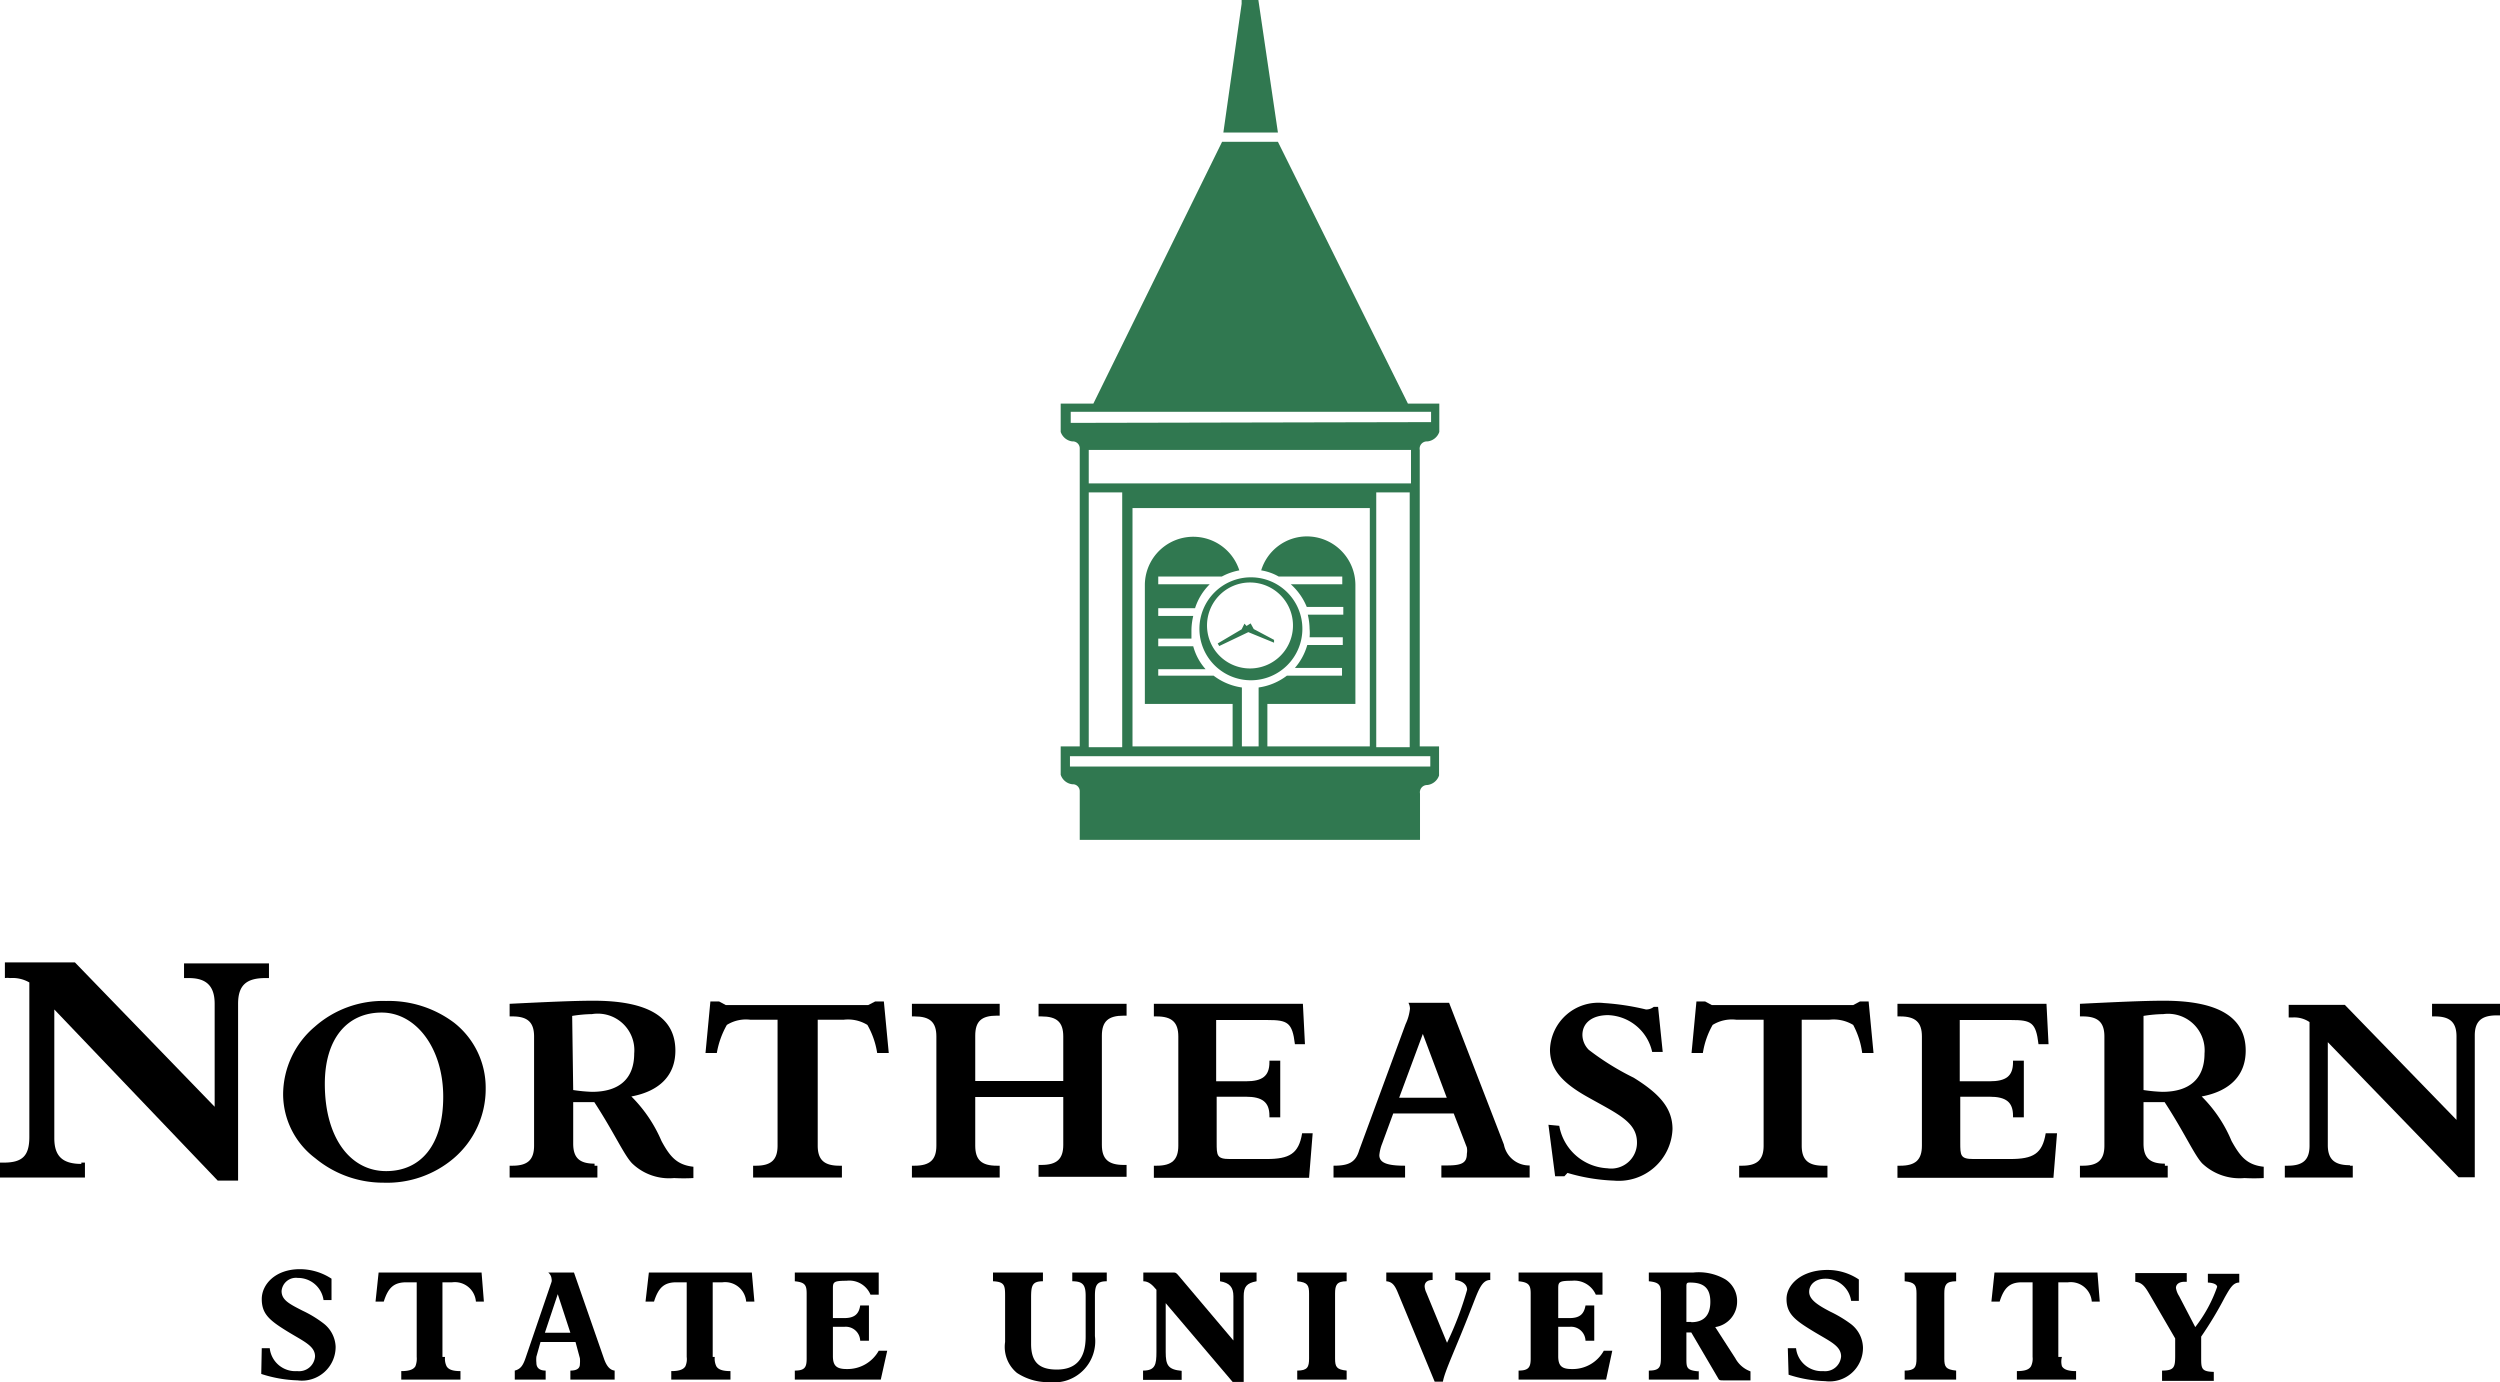
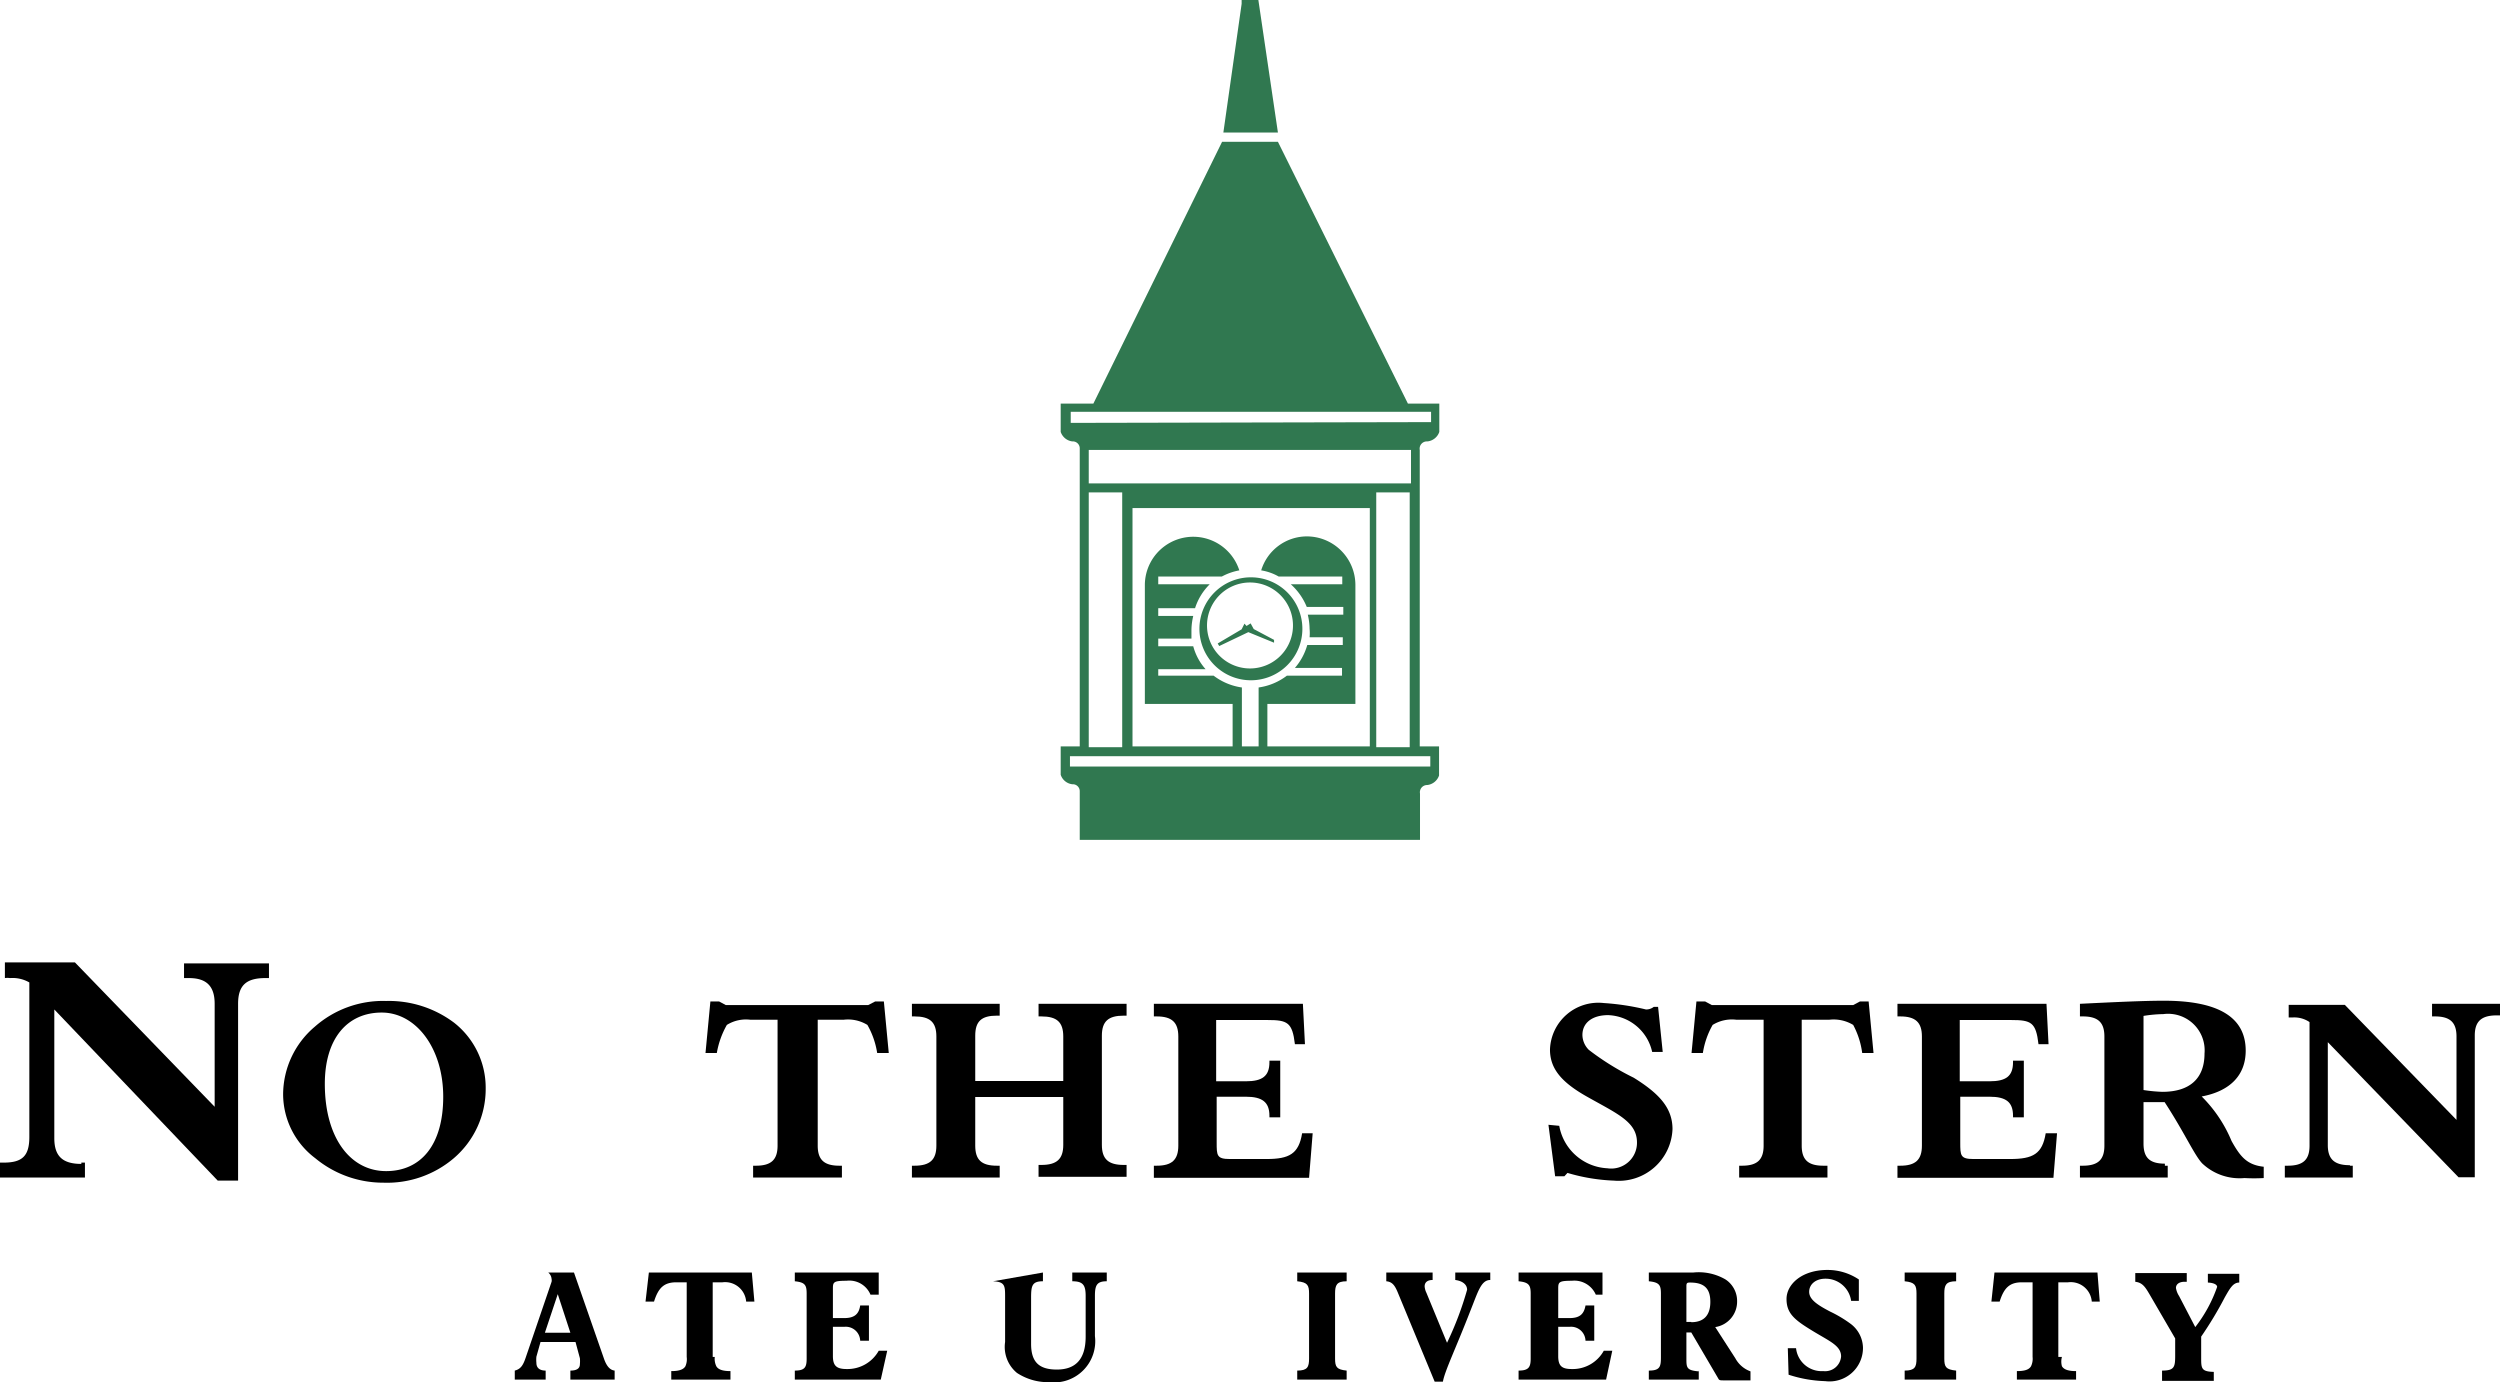
<svg xmlns="http://www.w3.org/2000/svg" id="Layer_1" data-name="Layer 1" viewBox="0 0 97.13 53.7">
  <defs>
    <style>.cls-1{fill:#307850;}</style>
  </defs>
  <title>Untitled-4</title>
  <path class="cls-1" d="M50.23,24.43a1.67,1.67,0,0,1-3.33,0,1.67,1.67,0,1,1,3.33,0m-3.63,0a2,2,0,1,0,2-2,2,2,0,0,0-2,2m-5-8V16h14v.4Zm2,12.6H42.3v-9.9h1.3Zm7.17-8.19A1.86,1.86,0,0,0,49,22.16a2,2,0,0,1,.68.24h2.47v.3h-2a2.39,2.39,0,0,1,.62.88h1.42v.3H50.81a2.51,2.51,0,0,1,.07.55,1.76,1.76,0,0,1,0,.33h1.29v.3H50.79a2.32,2.32,0,0,1-.48.89h1.83v.3H50a2.35,2.35,0,0,1-1.1.46V29h-.65V26.71a2.35,2.35,0,0,1-1.1-.46H45V26h1.84a2.2,2.2,0,0,1-.48-.89H45v-.3h1.29c0-.1,0-.22,0-.33a2.51,2.51,0,0,1,.07-.55H45v-.3h1.43A2.28,2.28,0,0,1,47,22.7H45v-.3h2.47a2.3,2.3,0,0,1,.68-.24,1.88,1.88,0,0,0-3.67.56v4.63h3.41V29H44V19.74h9.22V29H49.24V27.35h3.42V22.72a1.89,1.89,0,0,0-1.89-1.88m4,8.19h-1.3v-9.9h1.3ZM42.3,17.48H54.82v1.3H42.3Zm13.27,11.9v.4h-14v-.4Zm-.11-12.23a.55.55,0,0,0,.46-.37h0v-1.1H54.7L49.65,5.51H47.48l-5,10.17H41.21v1.1h0a.55.55,0,0,0,.45.37.27.27,0,0,1,.29.28v.05h0V29h-.74v1.1a.54.54,0,0,0,.45.37.27.27,0,0,1,.29.28v0h0v1.88H55.17V30.83h0a.28.28,0,0,1,.28-.33.55.55,0,0,0,.46-.37V29h-.75V17.48h0a.28.28,0,0,1,.28-.33M48.89,0h-.65l0,.15-.71,5h2.12Zm-.54,24.23-.11.22,0,0-.93.55.06.1,1.13-.54,1,.41,0-.11-.79-.42h0l-.12-.22-.16.1Z" transform="translate(0 0)" />
  <path d="M3.16,45.17H3.3v.58H0v-.58H.14c.74,0,1-.27,1-1v-6A1.31,1.31,0,0,0,.39,38a.75.75,0,0,0-.2,0v-.61H2.91L8.34,43v-4c0-.69-.32-1-1-1H7.15v-.57h3.3V38h-.14c-.74,0-1.06.28-1.06,1v6.87H8.46L2.11,39.22v5c0,.69.31,1,1.05,1" transform="translate(0 0)" />
  <path d="M15,45.5c1.34,0,2.22-1,2.22-2.89s-1.06-3.27-2.39-3.27-2.21,1-2.21,2.77c0,2.11,1,3.39,2.38,3.39M12.25,45A3.12,3.12,0,0,1,11,42.52a3.46,3.46,0,0,1,1.23-2.63,4,4,0,0,1,2.77-1,4.22,4.22,0,0,1,2.65.85,3.21,3.21,0,0,1,1.22,2.54A3.54,3.54,0,0,1,17.63,45a4,4,0,0,1-2.73.95A4.14,4.14,0,0,1,12.25,45" transform="translate(0 0)" />
-   <path d="M22.27,42.35a6,6,0,0,0,.73.07c1.07,0,1.64-.52,1.64-1.49A1.42,1.42,0,0,0,23,39.4a5.27,5.27,0,0,0-.77.07Zm.83,2.94h.11v.46H19.8v-.46h.11c.59,0,.84-.23.84-.78V40.27c0-.55-.25-.78-.84-.78H19.8V39c1.42-.07,2.5-.12,3.26-.12,2.12,0,3.18.64,3.18,1.94,0,.94-.59,1.57-1.71,1.78a5.47,5.47,0,0,1,1.17,1.73c.33.61.6.93,1.24,1v.44a6.88,6.88,0,0,1-.75,0,2.07,2.07,0,0,1-1.63-.57c-.32-.33-.7-1.2-1.47-2.38h-.82v1.61c0,.55.24.78.83.78" transform="translate(0 0)" />
  <path d="M29.16,39.62a1.4,1.4,0,0,0-.92.2,3.36,3.36,0,0,0-.39,1.09h-.44l.19-2h.34l.26.14h5.53l.27-.14h.34l.19,2h-.45a3.19,3.19,0,0,0-.38-1.09,1.44,1.44,0,0,0-.93-.2h-1v4.89c0,.55.25.78.84.78h.1v.46H29.26v-.46h.11c.59,0,.84-.23.84-.78V39.62Z" transform="translate(0 0)" />
  <path d="M41.31,40.27c0-.56-.25-.78-.85-.78h-.11V39h3.42v.46h-.11c-.6,0-.85.22-.85.78v4.24c0,.55.25.78.85.78h.11v.46H40.35v-.46h.11c.6,0,.85-.23.85-.78V42.62H37.89v1.89c0,.55.24.78.84.78h.11v.46H35.43v-.46h.1c.6,0,.85-.23.85-.78V40.27c0-.56-.25-.78-.85-.78h-.1V39h3.41v.46h-.11c-.6,0-.84.22-.84.78V42h3.42Z" transform="translate(0 0)" />
  <path d="M44.83,45.29h.11c.59,0,.84-.23.84-.78V40.27c0-.55-.25-.78-.84-.78h-.11V39h5.79l.08,1.57h-.39c-.1-.85-.29-.94-1.06-.94h-2v2.38h1.16c.63,0,.91-.2.91-.74v-.06h.42v2.2h-.42v-.06c0-.53-.28-.74-.91-.74H47.27v1.77c0,.51,0,.65.51.65h1.43c.88,0,1.25-.2,1.38-1H51l-.14,1.73H44.83Z" transform="translate(0 0)" />
-   <path d="M56.21,42.65l-.93-2.48-.92,2.48Zm-4.4,2.64c.58,0,.86-.12,1-.61l1.8-4.89a1.85,1.85,0,0,0,.17-.6.49.49,0,0,0-.06-.23h1.58l2.13,5.51a1,1,0,0,0,1,.81l0,.47H56v-.47h.21c.55,0,.78-.08.78-.45a.7.7,0,0,0,0-.25l-.51-1.32H54.13l-.43,1.17a1.61,1.61,0,0,0-.11.45c0,.31.33.41,1,.41v.46H51.81Z" transform="translate(0 0)" />
  <path d="M60.58,43.74a2,2,0,0,0,1.87,1.65,1,1,0,0,0,1.15-1c0-.8-.75-1.11-1.92-1.77-1-.56-1.46-1.09-1.46-1.84a1.88,1.88,0,0,1,2.09-1.81,9.62,9.62,0,0,1,1.64.25.47.47,0,0,0,.3-.1l.17,0,.18,1.75h-.41a1.82,1.82,0,0,0-1.71-1.43c-.62,0-1,.3-1,.77a.83.83,0,0,0,.25.58,10.25,10.25,0,0,0,1.74,1.08c1,.62,1.51,1.18,1.51,2a2.09,2.09,0,0,1-2.27,2,7.25,7.25,0,0,1-1.81-.3l-.12.13-.36,0-.26-2Z" transform="translate(0 0)" />
  <path d="M67.47,39.62a1.42,1.42,0,0,0-.93.2,3.19,3.19,0,0,0-.38,1.09h-.44l.19-2h.34l.26.14H72l.26-.14h.34l.19,2h-.44A3.19,3.19,0,0,0,72,39.82a1.47,1.47,0,0,0-.94-.2H70v4.89c0,.55.25.78.84.78H71v.46H67.57v-.46h.11c.59,0,.84-.23.84-.78V39.62Z" transform="translate(0 0)" />
  <path d="M73.72,45.29h.11c.59,0,.84-.23.84-.78V40.27c0-.55-.25-.78-.84-.78h-.11V39h5.79l.08,1.57H79.2c-.1-.85-.28-.94-1.06-.94h-2v2.38h1.16c.64,0,.91-.2.91-.74v-.06h.42v2.2h-.42v-.06c0-.53-.27-.74-.91-.74H76.16v1.77c0,.51,0,.65.51.65H78.1c.89,0,1.25-.2,1.38-1h.44l-.14,1.73H73.72Z" transform="translate(0 0)" />
  <path d="M83.28,42.35a6,6,0,0,0,.73.07c1.07,0,1.64-.52,1.64-1.49a1.42,1.42,0,0,0-1.6-1.53,5.27,5.27,0,0,0-.77.07Zm.83,2.94h.11v.46H80.81v-.46h.11c.59,0,.84-.23.84-.78V40.27c0-.55-.25-.78-.84-.78h-.11V39c1.42-.07,2.5-.12,3.26-.12,2.12,0,3.18.64,3.18,1.94,0,.94-.59,1.57-1.71,1.78a5.3,5.3,0,0,1,1.16,1.73c.34.61.6.93,1.25,1v.44a6.88,6.88,0,0,1-.75,0,2.11,2.11,0,0,1-1.64-.57c-.31-.33-.69-1.2-1.46-2.38h-.82v1.61c0,.55.24.78.83.78" transform="translate(0 0)" />
  <path d="M91.31,45.29h.1v.46H88.77v-.46h.11c.6,0,.85-.23.85-.78v-4.8a1.05,1.05,0,0,0-.64-.18h-.17v-.49H91.1l4.34,4.47V40.27c0-.55-.25-.78-.84-.78h-.11V39h2.64v.45H97c-.59,0-.85.23-.85.78v5.51h-.63l-5.08-5.25v4c0,.55.26.78.85.78" transform="translate(0 0)" />
-   <path d="M10.17,52.38h.31a1,1,0,0,0,1.07.89.62.62,0,0,0,.69-.57c0-.42-.46-.59-1.12-1s-.95-.66-.95-1.23.53-1.16,1.48-1.16a2.24,2.24,0,0,1,1.23.37v.83h-.31a1,1,0,0,0-1-.86.56.56,0,0,0-.63.51c0,.35.3.5.83.77a4.39,4.39,0,0,1,.79.48,1.2,1.2,0,0,1,.48.91,1.31,1.31,0,0,1-1.48,1.31,5,5,0,0,1-1.41-.25Z" transform="translate(0 0)" />
-   <path d="M17.29,52.72a.67.67,0,0,0,.06.36c.08.14.26.19.54.19h0v.33h-2.3v-.33h0c.28,0,.47-.05.55-.19a.8.8,0,0,0,.05-.36v-2.9h-.4c-.49,0-.71.21-.88.75h-.32l.12-1.13h4l.09,1.13h-.31a.82.82,0,0,0-.92-.75h-.38v2.9Z" transform="translate(0 0)" />
  <path d="M22.16,51.78l-.49-1.5-.5,1.5ZM20,53.25c.24-.06.33-.22.43-.52l1-2.93a.26.26,0,0,0,0-.11.36.36,0,0,0-.13-.25h1l1.17,3.36c.1.28.23.43.41.45v.35H22.16v-.35c.26,0,.37-.09.37-.25a1.24,1.24,0,0,0,0-.23l-.17-.63H21l-.16.57a1.2,1.2,0,0,0,0,.24c0,.19.12.3.36.3h0v.35H20Z" transform="translate(0 0)" />
  <path d="M27.77,52.72a.67.67,0,0,0,.06.36c.08.14.27.19.55.19h0v.33h-2.3v-.33h0c.28,0,.47-.05.55-.19a.68.68,0,0,0,.05-.36v-2.9h-.4c-.48,0-.7.21-.87.75h-.33l.13-1.13h4l.1,1.13h-.32a.82.82,0,0,0-.92-.75h-.38v2.9Z" transform="translate(0 0)" />
  <path d="M30.88,53.25c.4,0,.46-.14.46-.47V50.26c0-.33-.06-.44-.46-.48v-.34h3.26v.86h-.32a.89.89,0,0,0-.93-.54c-.5,0-.53.05-.53.3v1.15h.44c.38,0,.57-.14.62-.49h.34v1.37h-.34a.56.56,0,0,0-.62-.54h-.44v1.14c0,.39.16.5.54.5a1.39,1.39,0,0,0,1.24-.71h.33l-.25,1.12H30.88Z" transform="translate(0 0)" />
-   <path d="M40.52,49.44v.34h0c-.42,0-.46.17-.46.64v1.79c0,.69.29,1,1,1s1.12-.38,1.12-1.28V50.35c0-.42-.1-.57-.52-.57h0v-.34H43v.34h0c-.39,0-.46.16-.46.57v1.56a1.6,1.6,0,0,1-1.77,1.79,2.2,2.2,0,0,1-1.26-.36,1.31,1.31,0,0,1-.46-1.2V50.39c0-.43,0-.59-.47-.61v-.34Z" transform="translate(0 0)" />
-   <path d="M44.41,53.25c.48,0,.52-.24.52-.73V50.11c-.17-.21-.32-.33-.51-.33h0v-.34h1.15c.1,0,.12,0,.22.12l2.13,2.52V50.36c0-.35-.15-.52-.52-.58v-.34h1.42v.34c-.39.07-.5.22-.5.58V53c0,.23,0,.47,0,.69h-.43l-2.6-3.06v1.9c0,.51.09.68.62.73v.35H44.41Z" transform="translate(0 0)" />
+   <path d="M40.52,49.44v.34h0c-.42,0-.46.17-.46.64v1.79c0,.69.29,1,1,1s1.12-.38,1.12-1.28V50.35c0-.42-.1-.57-.52-.57h0v-.34H43v.34h0c-.39,0-.46.16-.46.57v1.56a1.6,1.6,0,0,1-1.77,1.79,2.2,2.2,0,0,1-1.26-.36,1.31,1.31,0,0,1-.46-1.2V50.39c0-.43,0-.59-.47-.61Z" transform="translate(0 0)" />
  <path d="M50.4,53.25c.4,0,.46-.14.46-.47V50.26c0-.33-.06-.44-.46-.48v-.34h1.92v.34c-.39,0-.45.15-.45.48v2.52c0,.33.06.43.45.47v.35H50.4Z" transform="translate(0 0)" />
  <path d="M54.3,50.2c-.11-.26-.21-.4-.44-.42v-.34h1.8v.29c-.2,0-.31.09-.31.25a.68.68,0,0,0,.07.25l.8,1.94A12.72,12.72,0,0,0,57,50.11c0-.19-.16-.34-.46-.38v-.29H57.9v.29c-.36,0-.48.47-.77,1.19-.57,1.47-1,2.35-1.07,2.76h-.32Z" transform="translate(0 0)" />
  <path d="M59,53.25c.4,0,.47-.14.47-.47V50.26c0-.33-.07-.44-.47-.48v-.34h3.26v.86H62a.91.91,0,0,0-.93-.54c-.5,0-.53.05-.53.3v1.15h.44c.38,0,.56-.14.62-.49h.34v1.37h-.34a.56.56,0,0,0-.62-.54h-.44v1.14c0,.39.15.5.53.5a1.38,1.38,0,0,0,1.24-.71h.33l-.24,1.12H59Z" transform="translate(0 0)" />
  <path d="M65.71,51.37c.49,0,.74-.27.74-.79s-.24-.75-.78-.75c-.1,0-.15,0-.15.13v1.4h.19M66,53.25v.35H64.06v-.35c.43,0,.47-.15.47-.51V50.26c0-.33-.06-.44-.47-.48v-.34h1.73a2.06,2.06,0,0,1,1.25.27,1,1,0,0,1,.45.85,1,1,0,0,1-.85,1l.78,1.21a1.09,1.09,0,0,0,.59.51v.35H66.94c-.09,0-.15,0-.18-.07l-1.05-1.79h-.19v1c0,.36,0,.47.47.51" transform="translate(0 0)" />
  <path d="M69.46,52.38h.32a1,1,0,0,0,1.06.89.62.62,0,0,0,.69-.57c0-.42-.45-.59-1.12-1s-1-.66-1-1.23S70,49.34,71,49.34a2.18,2.18,0,0,1,1.22.37v.83h-.3a1,1,0,0,0-1-.86c-.38,0-.63.22-.63.51s.3.5.82.77a4.84,4.84,0,0,1,.8.48,1.19,1.19,0,0,1,.47.91,1.3,1.3,0,0,1-1.47,1.31,5,5,0,0,1-1.42-.25Z" transform="translate(0 0)" />
  <path d="M74,53.25c.4,0,.46-.14.46-.47V50.26c0-.33-.06-.44-.46-.48v-.34H76v.34c-.4,0-.46.15-.46.48v2.52c0,.33.06.43.46.47v.35H74Z" transform="translate(0 0)" />
  <path d="M80.11,52.72a.68.68,0,0,0,0,.36c.08.14.27.19.55.19h0v.33h-2.3v-.33h0c.29,0,.47-.05.55-.19a.67.67,0,0,0,.06-.36v-2.9h-.41c-.48,0-.7.21-.87.75h-.32l.12-1.13h4l.09,1.13h-.31a.82.82,0,0,0-.92-.75h-.38v2.9Z" transform="translate(0 0)" />
  <path d="M84,53.25c.47,0,.51-.13.51-.57V52l-1-1.72c-.16-.27-.27-.45-.55-.48v-.34h2v.34h-.09c-.21,0-.33.1-.33.24a.8.8,0,0,0,.12.31l.63,1.21A5.45,5.45,0,0,0,86.14,50c0-.09-.13-.16-.36-.17v-.34H87v.34c-.24,0-.36.22-.56.57a14.45,14.45,0,0,1-.92,1.53v.81c0,.42,0,.55.49.56v.35H84Z" transform="translate(0 0)" />
</svg>